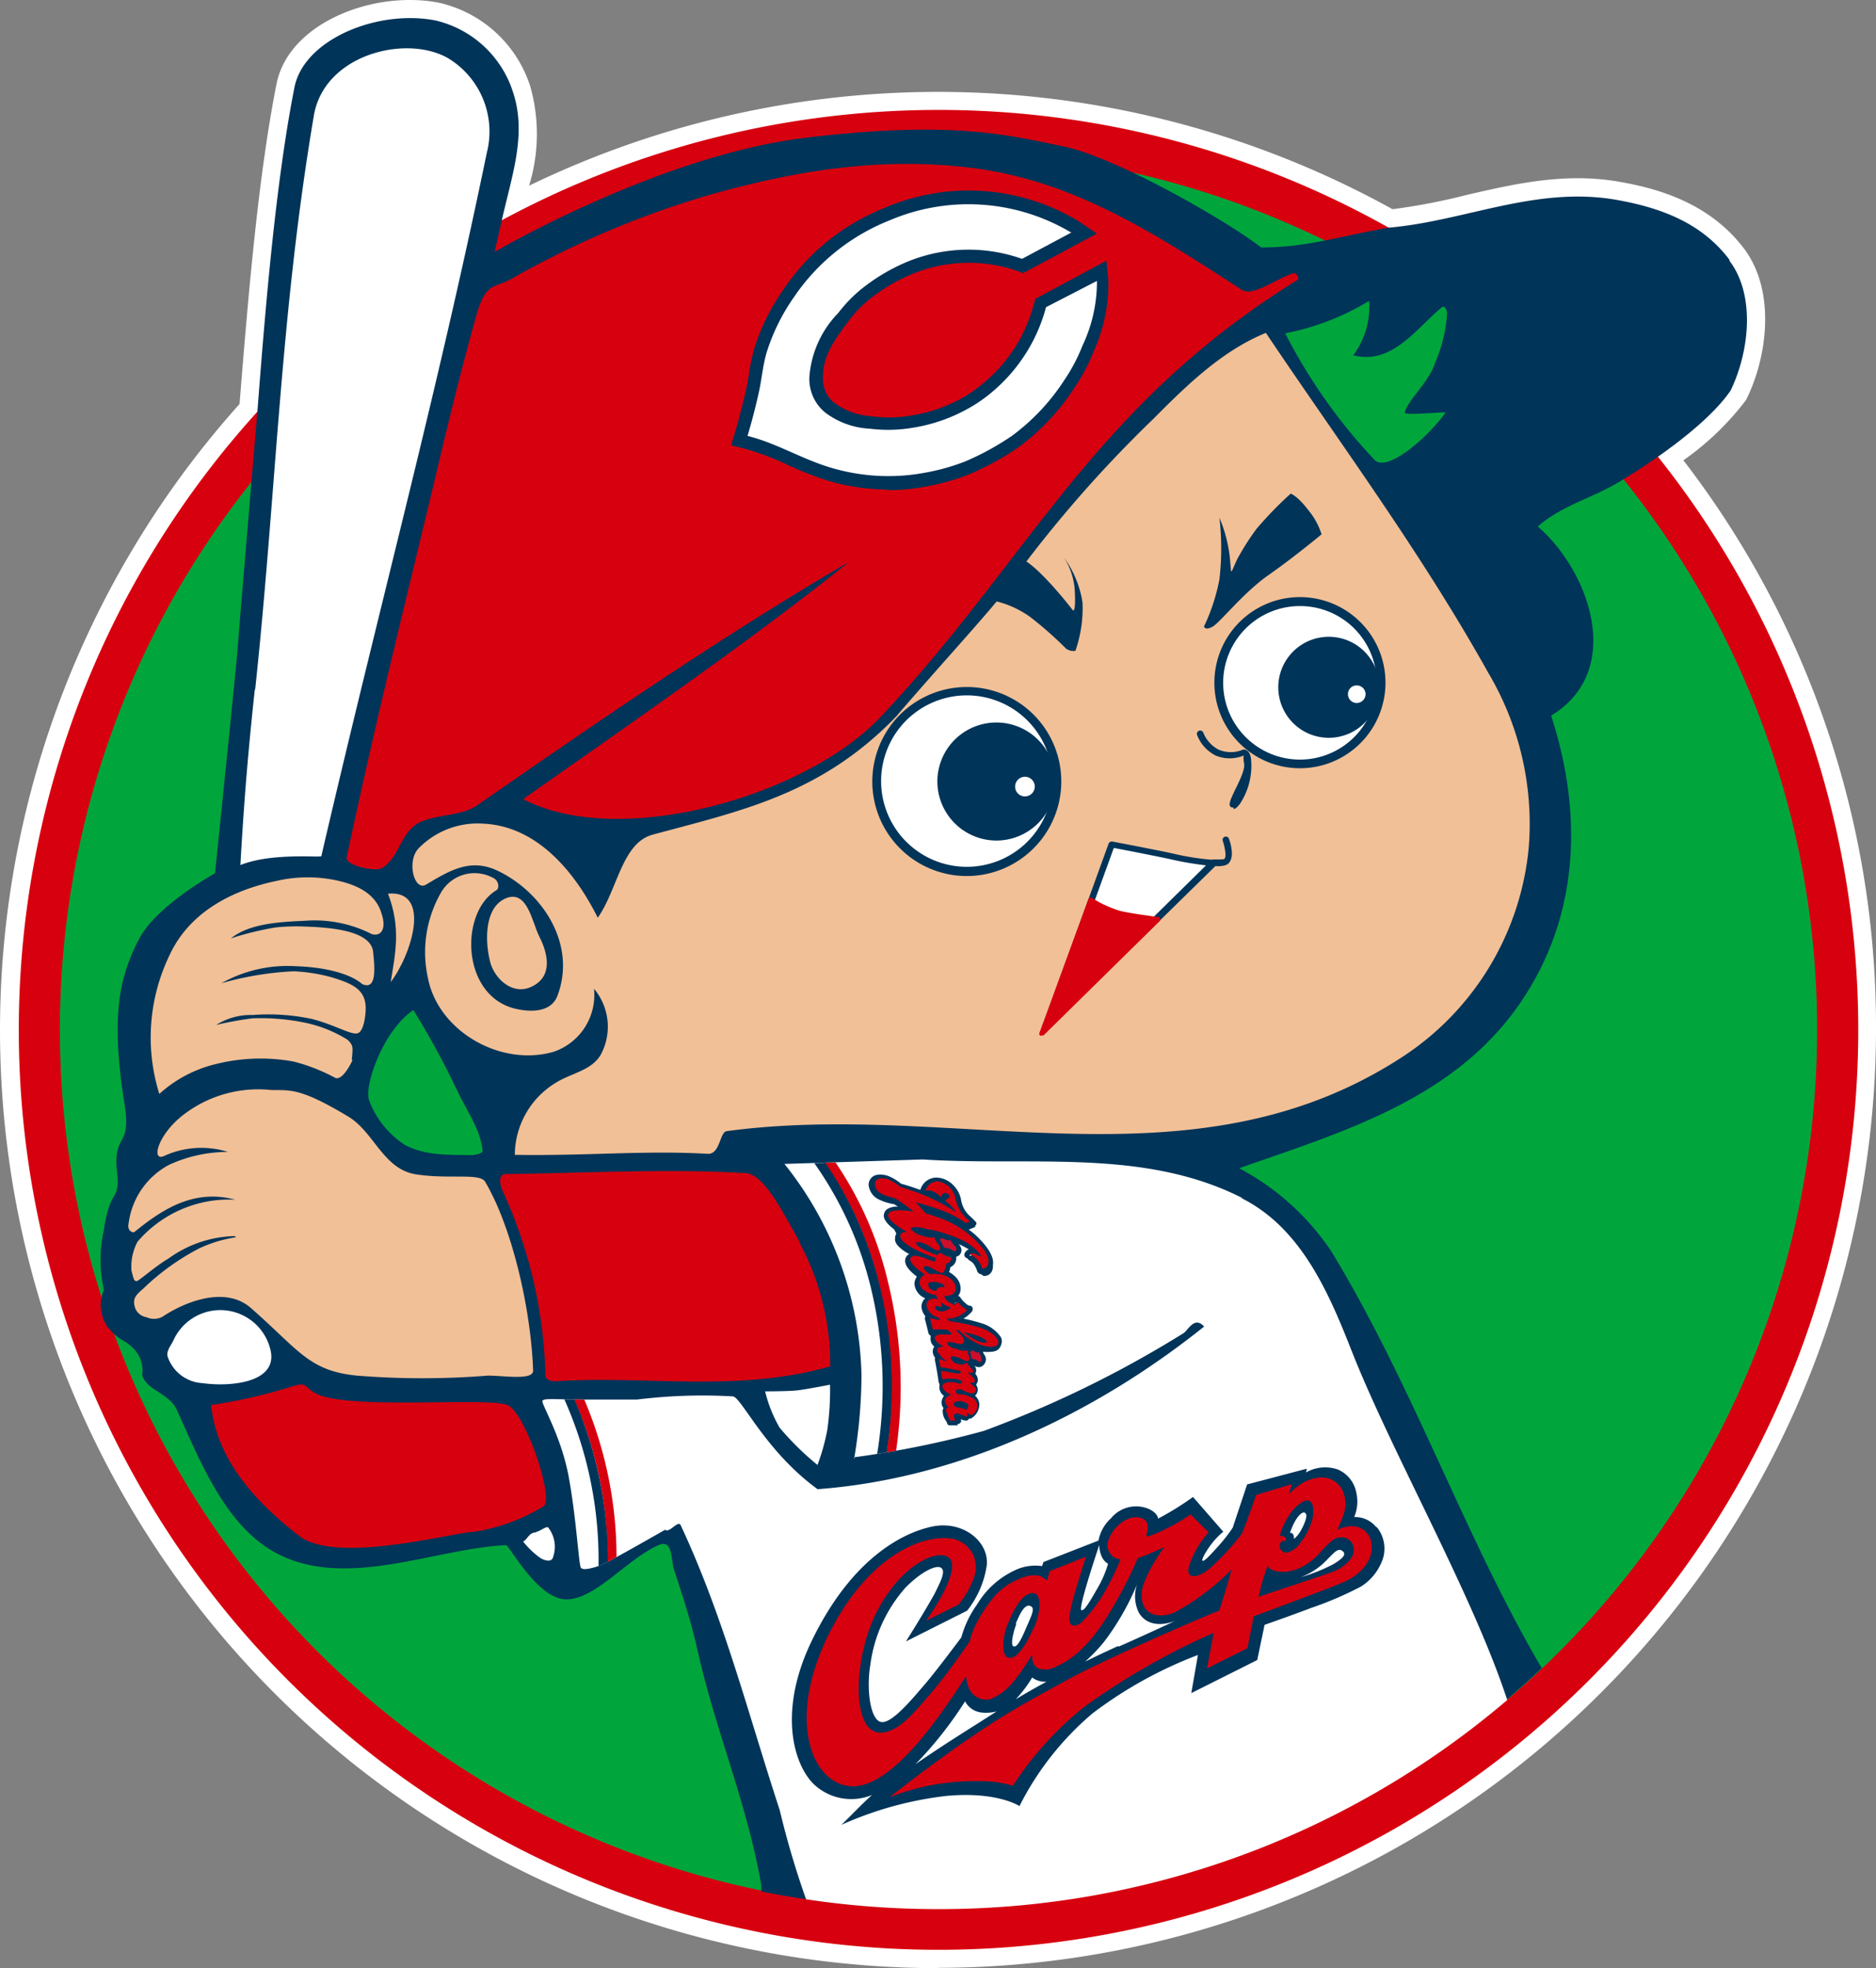
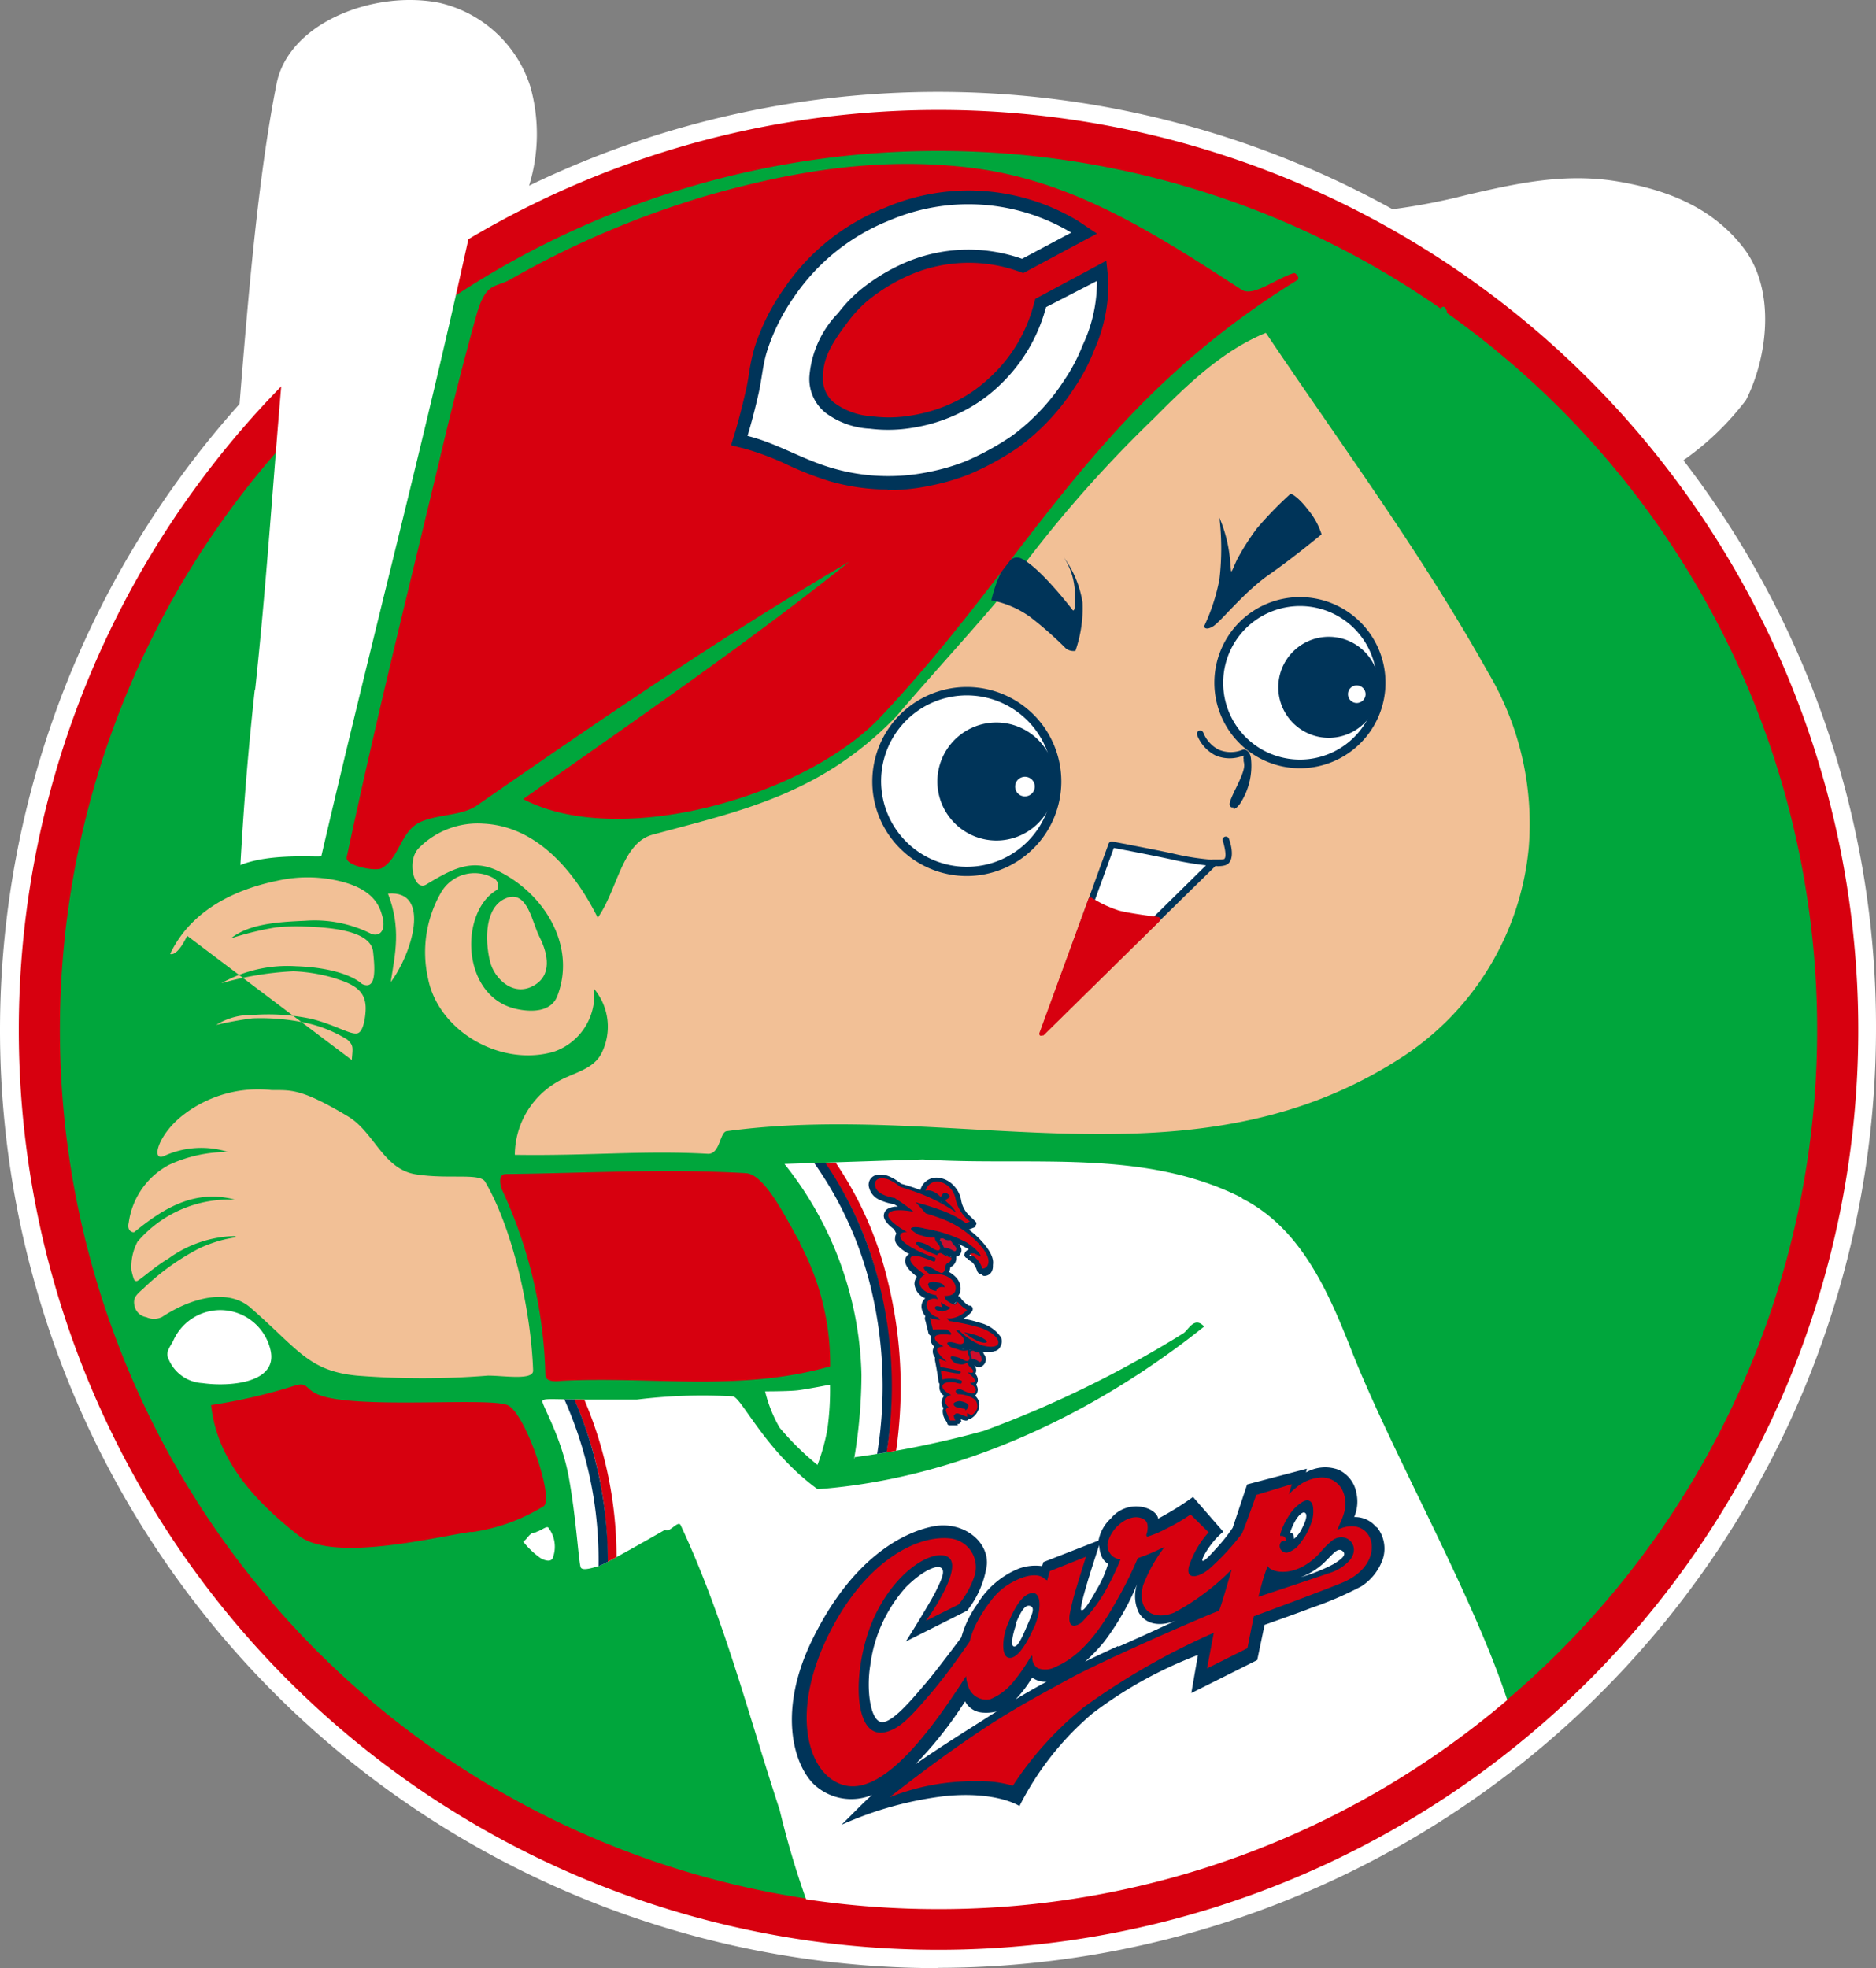
<svg xmlns="http://www.w3.org/2000/svg" xmlns:ns1="http://sodipodi.sourceforge.net/DTD/sodipodi-0.dtd" xmlns:ns2="http://www.inkscape.org/namespaces/inkscape" id="ロゴ" viewBox="0 0 130.033 136.388" version="1.1" ns1:docname="icon_carp.svg" width="130.033" height="136.388" ns2:version="1.0.2-2 (e86c870879, 2021-01-15)">
  <rect x="0" y="0" width="130.033" height="136.388" fill="#808080" stroke="none" />
  <ns1:namedview pagecolor="#ffffff" bordercolor="#666666" borderopacity="1" objecttolerance="10" gridtolerance="10" guidetolerance="10" ns2:pageopacity="0" ns2:pageshadow="2" ns2:window-width="1920" ns2:window-height="991" id="namedview238" showgrid="false" ns2:zoom="3.6239223" ns2:cx="65.032612" ns2:cy="71.18835" ns2:window-x="-9" ns2:window-y="-9" ns2:window-maximized="1" ns2:current-layer="ロゴ" />
  <defs id="defs129">
    <clipPath id="clip-path">
      <path d="m 69.34,89.47 a 24.31,24.31 0 0 1 5.34,14.62 35.33,35.33 0 0 1 -0.52,5.87 v -0.16 a 68.23,68.23 0 0 0 9,-1.83 A 75.63,75.63 0 0 0 97,101.2 c 0.32,-0.2 0.75,-1.21 1.43,-0.46 -7.6,6.08 -17,10.54 -26.79,11.27 -3.58,-2.59 -5.26,-6.32 -5.86,-6.43 a 36.73,36.73 0 0 0 -6.67,0.22 c 0,0 -1.14,0 -3.42,0 -2.28,0 -3,-0.11 -3.12,0.08 -0.12,0.19 1.29,2.4 1.82,5.29 0.53,2.89 0.69,6.05 0.84,6.28 0.15,0.23 0.88,0 1.33,-0.15 0.45,-0.15 4.51,-2.48 4.51,-2.48 0,0 0.35,0 0.55,-0.18 0.2,-0.18 0.44,-0.34 0.53,-0.13 3,6.42 4.65,13 6.86,19.73 a 60.81,60.81 0 0 0 1.83,6.19 61.57,61.57 0 0 0 9.17,0.68 60.64,60.64 0 0 0 39.43,-14.49 c -2.42,-7.38 -8.05,-17.22 -10.81,-24.26 -1.61,-4.09 -3.52,-8.45 -7.57,-10.5 -5,-2.52 -10.47,-2.52 -16,-2.52 -2.06,0 -4.12,0 -6.16,-0.14 z" style="fill:none" id="path126" />
    </clipPath>
  </defs>
  <g id="g235" transform="translate(-14.967,-8.812)">
    <path d="m 129.84,40.45 a 21.49,21.49 0 0 0 5.08,-4.61 c 1.28,-2.64 1.76,-6.58 -0.08,-9 -1.84,-2.42 -4.65,-3.58 -7.78,-4.14 -5.6,-1 -10.54,1.47 -15.84,1.92 A 63.81,63.81 0 0 0 49.76,24.08 c 0.72,-3.21 1.73,-6 0.76,-8.87 a 7.41,7.41 0 0 0 -5.37,-4.95 c -4,-0.78 -9.1,1.3 -9.77,4.62 -1.28,6.47 -2,15 -2.57,22.46 v 0 a 63.73,63.73 0 1 0 97,3.11" style="fill:#ffffff" id="path131" />
    <path d="M 80,145.2 A 65,65 0 0 1 31.57,36.81 C 32.17,29.38 32.86,21.03 34.14,14.6 35,10.38 40.88,8.12 45.39,9 a 8.65,8.65 0 0 1 6.33,5.79 12.14,12.14 0 0 1 -0.08,6.89 65.08,65.08 0 0 1 59.85,1.63 43.15,43.15 0 0 0 5.18,-1 c 3.35,-0.77 6.81,-1.57 10.61,-0.89 2.53,0.45 6.16,1.42 8.58,4.63 2.18,2.9 1.63,7.4 0.2,10.34 a 1.4,1.4 0 0 1 -0.09,0.17 19.44,19.44 0 0 1 -4.32,4.15 64.3,64.3 0 0 1 13.35,39.47 65.09,65.09 0 0 1 -65,65 M 43.38,11.34 c -3.14,0 -6.33,1.66 -6.75,3.75 -1.26,6.37 -2,14.79 -2.55,22.22 v 0.1 a 1.36,1.36 0 0 1 -0.32,0.78 62.46,62.46 0 1 0 95.1,3.05 1.26,1.26 0 0 1 0.26,-1.83 19.88,19.88 0 0 0 4.71,-4.22 c 1.1,-2.34 1.46,-5.68 0,-7.62 -1.46,-1.94 -3.6,-3 -7,-3.65 -3.4,-0.65 -6.36,0.12 -9.6,0.87 A 43.42,43.42 0 0 1 111.32,25.86 1.28,1.28 0 0 1 110.58,25.7 62.51,62.51 0 0 0 50.35,25.17 1.29,1.29 0 0 1 49,25.06 1.26,1.26 0 0 1 48.53,23.77 c 0.12,-0.53 0.24,-1 0.37,-1.55 0.6,-2.45 1.12,-4.56 0.42,-6.64 a 6.16,6.16 0 0 0 -4.4,-4.1 7.78,7.78 0 0 0 -1.53,-0.14" style="fill:#ffffff" id="path133" />
    <path d="M 80,143.93 A 63.75,63.75 0 1 0 16.27,80.18 63.74,63.74 0 0 0 80,143.93" style="fill:#d7000f" id="path135" />
    <path d="M 80,141.07 A 60.9,60.9 0 1 0 19.12,80.18 60.88,60.88 0 0 0 80,141.07" style="fill:#00a63c" id="path137" />
-     <path d="m 134.84,26.81 c -1.88,-2.5 -4.65,-3.58 -7.78,-4.14 -5.6,-1 -10.55,1.47 -15.85,1.92 -3.5,0.61 -5.63,1.37 -8.83,1.37 -2.27,-1.78 -10,-6.24 -13.7,-7 -3.7,-0.76 -7.62,-1.83 -17.82,-0.61 -10.2,1.22 -21.61,7.92 -21.61,7.92 l 0.41,-1.79 c 0.73,-3.39 1.87,-6.28 0.86,-9.3 a 7.41,7.41 0 0 0 -5.37,-4.95 c -4,-0.78 -9.1,1.3 -9.77,4.62 -1.28,6.47 -2,15 -2.57,22.46 0,0 -1.15,13.55 -1.38,16.52 -0.12,1.55 -1.56,15.5 -1.56,15.5 0,0 -4.05,2.23 -5.25,4.53 -1.41,2.7 -2,5.4 -1,11.61 0.44,2.94 -0.84,1.84 -0.54,4.57 0.23,2.09 -0.48,1 -0.91,4 a 9.35,9.35 0 0 0 0,4.15 2.7,2.7 0 0 0 0.26,2.59 c 0.91,1.06 1.07,0.76 1.83,1.52 a 2.15,2.15 0 0 1 0.56,1.8 c 0.33,1.1 1.86,1.22 2.41,2.43 1.7,3.76 3.48,8.21 7.06,10 4.8,2.42 10.88,-0.42 15.75,-0.64 0.21,0 1.85,3.11 3.64,3.67 2.13,0.66 4.64,-2.72 7,-3.7 0.93,-0.37 0.8,1.1 1,1.71 0.59,1.8 1.17,3.54 1.6,5.45 1.28,5.77 3.47,10.71 4.46,16.46 v 0.41 a 61.53,61.53 0 0 0 12.26,1.18 60.64,60.64 0 0 0 41.83,-16.66 c -5.38,-9.18 -8.85,-19.44 -14.57,-28.86 a 17.55,17.55 0 0 0 -6.4,-5.78 c 7.52,-2.65 15.79,-5 20.26,-12.69 3.46,-5.9 3.34,-12.61 1.36,-18.68 5.09,-3.06 2.72,-9.95 -0.92,-13.1 1.6,-1.42 3.69,-1.95 5.48,-3 0,0 5.75,-3.32 7.88,-6.42 1.28,-2.64 1.76,-6.58 -0.08,-9" style="fill:#003459" id="path139" />
    <path d="M 101.05,91.82 C 94.2,88.35 86.38,89.65 78.93,89.16 l -9.59,0.31 a 24.31,24.31 0 0 1 5.34,14.62 35.33,35.33 0 0 1 -0.52,5.87 v -0.16 a 68.23,68.23 0 0 0 9,-1.83 A 75.63,75.63 0 0 0 97,101.2 c 0.32,-0.2 0.75,-1.21 1.43,-0.46 -7.6,6.08 -17,10.54 -26.79,11.27 -3.58,-2.59 -5.26,-6.32 -5.86,-6.43 a 36.73,36.73 0 0 0 -6.67,0.22 c 0,0 -1.14,0 -3.42,0 -2.28,0 -3,-0.11 -3.12,0.08 -0.12,0.19 1.29,2.4 1.82,5.29 0.53,2.89 0.69,6.05 0.84,6.28 0.15,0.23 0.88,0 1.33,-0.15 0.45,-0.15 4.51,-2.48 4.51,-2.48 0.29,0.27 0.9,-0.7 1.08,-0.31 3,6.42 4.65,13 6.86,19.73 a 60.81,60.81 0 0 0 1.83,6.19 61.57,61.57 0 0 0 9.17,0.68 60.64,60.64 0 0 0 39.43,-14.49 c -2.42,-7.38 -8.05,-17.22 -10.81,-24.26 -1.61,-4.09 -3.52,-8.45 -7.57,-10.5" style="fill:#ffffff" id="path141" />
    <path d="m 84.29,50.2 c -1.4,1.73 -5,5.67 -7.2,8.26 -5.23,5.42 -10.79,6.54 -16.91,8.2 -2.11,0.59 -2.41,3.81 -3.78,5.75 -1.62,-3.25 -4.24,-6.34 -7.92,-6.52 A 5.74,5.74 0 0 0 44,67.58 c -0.86,0.86 -0.35,3 0.49,2.54 1.67,-1 3.06,-1.83 4.9,-1 3.23,1.51 5.56,5.18 4.21,8.71 -0.44,1.14 -1.84,1.14 -2.93,0.88 -3.74,-0.91 -3.86,-6.67 -1.29,-8.21 0.2,-0.12 0.19,-0.67 -0.25,-0.86 a 2.68,2.68 0 0 0 -3.58,1 8.3,8.3 0 0 0 -0.91,6 c 0.73,3.62 5,6.12 8.7,5.06 a 4.16,4.16 0 0 0 2.8,-4.37 4.09,4.09 0 0 1 0.5,4.51 c -0.61,1.15 -2.07,1.33 -3.14,2 a 5.89,5.89 0 0 0 -2.85,5 c 5.11,0.08 8.91,-0.32 13.41,-0.07 0.82,0 0.8,-1.5 1.27,-1.57 16,-2.17 32.39,4.4 47,-5.25 a 19.49,19.49 0 0 0 8.6,-14.41 20.51,20.51 0 0 0 -2.82,-12.13 c -4.68,-8.37 -10.17,-15.74 -15.4,-23.53 -3,1.22 -5.45,3.59 -7.77,5.93 A 86.82,86.82 0 0 0 84.29,50.2" style="fill:#f2c096" id="path143" />
    <path d="m 66.46,139.66 0.59,0.1" style="fill:#231815" id="path145" />
    <path d="m 70.43,94.94 c -1.08,-1.89 -2.46,-4.75 -3.76,-4.83 -5.49,-0.33 -11.11,0 -16.65,0.06 -0.54,0 -0.4,0.76 -0.25,1.1 a 32.24,32.24 0 0 1 3,12.81 c 0,0.6 1,0.43 1.16,0.42 6.29,-0.32 12.27,0.79 18.58,-1 A 17.68,17.68 0 0 0 70.4,94.96" style="fill:#d7000f" id="path147" />
    <path d="m 47.57,115 a 13,13 0 0 0 5.08,-1.81 c 0.75,-0.52 -1.27,-6.46 -2.49,-7 -1.22,-0.54 -9.32,0.2 -12.51,-0.54 -1.65,-0.38 -1.19,-1.12 -2.21,-0.83 a 37.43,37.43 0 0 1 -5.84,1.36 c 0.42,4 3.32,6.89 6.09,9.06 2.45,1.9 9.75,0 12,-0.28 z" style="fill:#d7000f" id="path149" />
    <path d="m 32.63,56.58 c -0.44,4.1 -0.74,7.53 -1,12.18 2.17,-0.88 5.58,-0.5 5.61,-0.62 4.14,-17.81 8,-31.95 11.47,-48.74 A 5.94,5.94 0 0 0 46,12.83 c -2.93,-1.65 -8.57,-0.23 -9.28,4 -2.34,13.85 -2.6,26.09 -4.07,39.8" style="fill:#ffffff" id="path151" />
    <path d="m 46.62,84.31 a 56.27,56.27 0 0 0 -3,-5.5 c -2.09,1.39 -3.43,5.25 -3.07,6.25 a 6.3,6.3 0 0 0 2.51,3.11 c 1.48,0.75 2.91,0.65 4.61,0.69 0.18,0 0.77,-0.11 0.75,-0.3 C 48.26,87 47.26,85.73 46.63,84.31" style="fill:#00a63c" id="path153" />
    <path d="m 29,104.66 c 1.88,0.27 5.32,0 4.7,-2.36 a 3.57,3.57 0 0 0 -6.72,-0.59 c -0.14,0.32 -0.53,0.74 -0.38,1.15 a 2.7,2.7 0 0 0 2.4,1.8" style="fill:#ffffff" id="path155" />
    <path d="m 52.14,77 c 1.18,-0.82 0.69,-2.35 0.2,-3.31 -0.49,-0.96 -0.81,-3.22 -2.28,-2.64 -1.47,0.58 -1.51,2.82 -1.13,4.38 0.29,1.23 1.72,2.6 3.21,1.57" style="fill:#f2c096" id="path157" />
    <path d="m 114.42,34 a 10.28,10.28 0 0 0 0.85,-3.46 c 0,-0.21 -0.16,-0.61 -0.38,-0.42 -1.8,1.5 -3.45,4 -6.12,3.31 a 5.69,5.69 0 0 0 1.1,-3.77 17.54,17.54 0 0 1 -5.82,2.25 37.89,37.89 0 0 0 6.21,8.79 c 0.89,0.84 3.68,-1.57 4.91,-3.31 -0.76,0 -2.89,0.23 -2.83,0 0.21,-0.85 1.58,-2 2.08,-3.36" style="fill:#00a63c" id="path159" />
    <path d="m 68.05,105.23 c 0,0 1.6,0 2.2,-0.07 0.6,-0.07 2.25,-0.39 2.25,-0.39 a 19.63,19.63 0 0 1 -0.19,3.13 14.33,14.33 0 0 1 -0.68,2.43 19.45,19.45 0 0 1 -2.63,-2.59 9.52,9.52 0 0 1 -1,-2.51" style="fill:#ffffff" id="path161" />
    <path d="M 82,69.21 A 6.25,6.25 0 1 0 75.73,63 6.24,6.24 0 0 0 82,69.21" style="fill:#ffffff" id="path163" />
    <path d="M 82,69.52 A 6.55,6.55 0 1 1 88.53,63 6.56,6.56 0 0 1 82,69.52 M 82,57 A 5.94,5.94 0 1 0 87.92,63 5.94,5.94 0 0 0 82,57" style="fill:#003459" id="path165" />
    <path d="M 84,67.06 A 4.09,4.09 0 1 0 79.94,63 4.1,4.1 0 0 0 84,67.06" style="fill:#003459" id="path167" />
    <path d="m 105.06,61.75 a 5.63,5.63 0 1 0 -5.61,-5.63 5.62,5.62 0 0 0 5.61,5.63" style="fill:#ffffff" id="path169" />
    <path d="m 105.06,62.05 a 5.93,5.93 0 1 1 5.94,-5.93 5.93,5.93 0 0 1 -5.93,5.93 m 0,-11.24 a 5.32,5.32 0 1 0 5.32,5.31 5.31,5.31 0 0 0 -5.32,-5.31" style="fill:#003459" id="path171" />
    <path d="m 107.07,59.94 a 3.5,3.5 0 1 0 -3.5,-3.5 3.5,3.5 0 0 0 3.5,3.5" style="fill:#003459" id="path173" />
    <path d="m 89.51,53.91 a 9,9 0 0 0 0.49,-3.35 7.21,7.21 0 0 0 -1.29,-3.12 4.75,4.75 0 0 1 0.76,2.43 c 0.07,1.53 -0.15,1.22 -0.15,1.22 0,0 -2.29,-3 -3.58,-3.58 -1.29,-0.58 -2.06,2.9 -2.06,2.9 a 6.79,6.79 0 0 1 2.67,1.14 25.27,25.27 0 0 1 2.51,2.21 0.88,0.88 0 0 0 0.68,0.15" style="fill:#003459" id="path175" />
    <path d="m 99.49,44.69 a 18.41,18.41 0 0 1 0,4.27 13.55,13.55 0 0 1 -1.07,3.27 c 0,0 0.08,0.31 0.61,0 0.53,-0.31 2.13,-2.36 3.88,-3.58 1.75,-1.22 3.66,-2.81 3.66,-2.81 a 5,5 0 0 0 -0.92,-1.68 c -0.76,-1 -1.22,-1.14 -1.22,-1.14 a 25.83,25.83 0 0 0 -2.36,2.43 17,17 0 0 0 -1.36,2.14 c -0.46,1 -0.39,1.06 -0.46,0.3 a 9.79,9.79 0 0 0 -0.76,-3.2" style="fill:#003459" id="path177" />
    <path d="M 86,64 A 0.68,0.68 0 1 0 85.33,63.32 0.67,0.67 0 0 0 86,64" style="fill:#ffffff" id="path179" />
    <path d="m 100.45,64.76 a 0.33,0.33 0 0 1 -0.13,0 c -0.21,-0.13 -0.17,-0.33 0.27,-1.24 0.7,-1.41 0.65,-1.64 0.58,-1.95 a 0.78,0.78 0 0 1 0,-0.16 0.22,0.22 0 0 1 0,-0.16 0.41,0.41 0 0 1 0,-0.08 2.54,2.54 0 0 1 -1.94,0 2.67,2.67 0 0 1 -1.29,-1.43 0.23,0.23 0 0 1 0.14,-0.29 0.23,0.23 0 0 1 0.29,0.13 2.29,2.29 0 0 0 1.06,1.18 2.15,2.15 0 0 0 1.69,0 0.32,0.32 0 0 1 0.14,0 c 0.21,0.06 0.35,0.24 0.41,0.56 a 4.78,4.78 0 0 1 -0.76,3.2 c -0.14,0.18 -0.29,0.35 -0.44,0.35" style="fill:#003459" id="path181" />
    <path d="m 99.35,68.83 h -0.28 a 0.23,0.23 0 0 1 -0.22,-0.24 0.24,0.24 0 0 1 0.24,-0.22 c 0.63,0 0.75,0 0.76,-0.06 0.14,-0.18 0,-0.83 -0.12,-1.21 a 0.225,0.225 0 1 1 0.42,-0.16 c 0.08,0.2 0.41,1.21 0,1.67 -0.13,0.16 -0.39,0.23 -0.85,0.23" style="fill:#003459" id="path183" />
    <path d="m 99.08,68.59 a 19.13,19.13 0 0 1 -2.87,-0.44 c -1,-0.23 -4.18,-0.84 -4.18,-0.84 L 87.38,80.1 Z" style="fill:#ffffff" id="path185" />
    <path d="m 87.38,80.33 a 0.19,0.19 0 0 1 -0.12,0 0.22,0.22 0 0 1 -0.09,-0.27 l 4.64,-12.79 a 0.24,0.24 0 0 1 0.26,-0.14 c 0,0 3.21,0.61 4.19,0.83 a 17.92,17.92 0 0 0 2.83,0.44 0.24,0.24 0 0 1 0.2,0.15 0.25,0.25 0 0 1 -0.05,0.25 l -11.7,11.47 a 0.23,0.23 0 0 1 -0.16,0.06 M 92.17,67.57 87.94,79.23 98.56,68.78 a 22.68,22.68 0 0 1 -2.4,-0.41 c -0.83,-0.19 -3.28,-0.66 -4,-0.8" style="fill:#003459" id="path187" />
    <path d="m 90.56,71.14 a 8.33,8.33 0 0 0 1.92,0.89 27.74,27.74 0 0 0 2.74,0.46 l -8.07,7.94 z" style="fill:#d7000f" id="path189" />
    <path d="m 87.15,80.58 a 0.13,0.13 0 0 1 -0.08,0 0.16,0.16 0 0 1 -0.06,-0.18 l 3.4,-9.29 a 0.17,0.17 0 0 1 0.23,-0.08 8.29,8.29 0 0 0 1.88,0.88 c 0.82,0.22 2.7,0.44 2.72,0.45 a 0.14,0.14 0 0 1 0.13,0.1 0.17,0.17 0 0 1 0,0.16 l -8.07,7.94 a 0.15,0.15 0 0 1 -0.11,0 m 3.49,-9.21 -3.11,8.48 7.36,-7.25 C 94.35,72.5 93.12,72.33 92.48,72.16 a 8.24,8.24 0 0 1 -1.8,-0.81" style="fill:#d7000f" id="path191" />
    <path d="M 45.45,40.6 C 43.13,50.34 41.18,58 39,68.21 c -0.12,0.59 1.91,1 2.4,0.78 1.3,-0.72 1.31,-2.64 2.79,-3.25 1.27,-0.52 2.82,-0.4 3.85,-1.12 C 57,58.4 65.23,52.77 73.83,47.74 67,53.22 58.68,58.94 51.23,64.19 57.92,67.69 70.81,64 76,58.5 86.24,47.66 90.69,37 104.89,28.22 c 0.2,-0.12 -0.09,-0.52 -0.25,-0.48 -1.24,0.38 -2.82,1.67 -3.61,1.15 -6.09,-3.95 -11.72,-7.59 -18.76,-8.45 -6.25,-0.77 -12.18,0.19 -18.2,1.9 a 64.33,64.33 0 0 0 -13.75,5.85 c -1.08,0.6 -1.68,0.13 -2.35,2.53 -0.9,3.22 -1.73,6.54 -2.52,9.88" style="fill:#d7000f" id="path193" />
    <path d="m 41.86,70.74 c 0.92,2.4 0.5,4.15 0.19,6.13 1.45,-1.91 2.86,-6.4 -0.19,-6.13" style="fill:#f2c096" id="path195" />
    <path d="m 109,57.53 a 0.62,0.62 0 0 0 0.62,-0.61 0.61,0.61 0 0 0 -0.62,-0.61 0.6,0.6 0 0 0 -0.6,0.61 0.61,0.61 0 0 0 0.6,0.61" style="fill:#ffffff" id="path197" />
    <path d="m 25.07,100.07 a 1.27,1.27 0 0 0 1.14,0 c 1.88,-1.24 4.5,-2.06 6.14,-0.62 3.31,2.89 4,4.36 7.35,4.69 a 57.06,57.06 0 0 0 9.09,0 c 1.13,0 3.16,0.35 3.13,-0.36 -0.16,-4.39 -1.5,-10 -3.33,-13.08 -0.36,-0.62 -2.54,-0.15 -4.8,-0.51 -2.26,-0.36 -2.88,-2.91 -4.68,-4 -3.33,-2 -4,-1.82 -5.33,-1.84 a 8.49,8.49 0 0 0 -6,1.64 c -1.88,1.39 -2.37,3.35 -1.44,2.93 a 6.18,6.18 0 0 1 4.43,-0.28 9.67,9.67 0 0 0 -4.1,0.9 5.36,5.36 0 0 0 -2.78,4 c -0.15,0.64 0.34,0.7 0.39,0.65 2,-1.63 4.17,-3 7,-2.24 a 8.34,8.34 0 0 0 -6.78,2.91 3.67,3.67 0 0 0 -0.42,2 c 0.2,0.84 0.23,0.69 0.35,0.73 0.12,0.04 1.25,-1 2.21,-1.56 a 8.16,8.16 0 0 1 4.56,-1.56 c 0.5,0.15 -0.57,0 -2.4,0.84 a 16.45,16.45 0 0 0 -3.91,2.81 c -0.54,0.46 -0.73,0.69 -0.58,1.26 a 1,1 0 0 0 0.88,0.72" style="fill:#f2c096" id="path199" />
-     <path d="m 39.35,82.27 c 0.08,-0.91 0.12,-1 -0.3,-1.41 a 9.08,9.08 0 0 0 -3.16,-1.22 15.11,15.11 0 0 0 -3.43,-0.26 24.42,24.42 0 0 0 -2.51,0.46 4.48,4.48 0 0 1 2.51,-0.69 14.56,14.56 0 0 1 4.11,0.27 c 1.64,0.42 2.67,1.1 3.16,1 C 40.22,80.32 40.3,79 40.3,79 40.45,77.41 39.47,77 37.93,76.53 a 11.77,11.77 0 0 0 -2.62,-0.41 22,22 0 0 0 -5,0.83 9.36,9.36 0 0 1 5.17,-1.18 C 39,75.89 40.06,77 40.06,77 c 1,0.46 0.9,-1 0.77,-2.22 -0.15,-1.47 -2.89,-1.7 -4.74,-1.76 a 14,14 0 0 0 -2,0.06 21,21 0 0 0 -3.12,0.76 c 1.25,-1 3.23,-1.14 5.14,-1.22 a 8.73,8.73 0 0 1 4.64,0.93 c 0.67,0.17 1,-0.41 0.67,-1.41 -0.41,-1.44 -1.76,-2 -3,-2.29 a 9.54,9.54 0 0 0 -4.25,0 c -3.26,0.67 -6.08,2.26 -7.41,5.07 a 13.11,13.11 0 0 0 -0.75,9.7 8.94,8.94 0 0 1 4,-2.09 12.7,12.7 0 0 1 5.33,-0.15 12.84,12.84 0 0 1 2.89,1.14 c 0.55,0.16 1.18,-1.26 1.18,-1.26" style="fill:#f2c096" id="path201" />
+     <path d="m 39.35,82.27 c 0.08,-0.91 0.12,-1 -0.3,-1.41 a 9.08,9.08 0 0 0 -3.16,-1.22 15.11,15.11 0 0 0 -3.43,-0.26 24.42,24.42 0 0 0 -2.51,0.46 4.48,4.48 0 0 1 2.51,-0.69 14.56,14.56 0 0 1 4.11,0.27 c 1.64,0.42 2.67,1.1 3.16,1 C 40.22,80.32 40.3,79 40.3,79 40.45,77.41 39.47,77 37.93,76.53 a 11.77,11.77 0 0 0 -2.62,-0.41 22,22 0 0 0 -5,0.83 9.36,9.36 0 0 1 5.17,-1.18 C 39,75.89 40.06,77 40.06,77 c 1,0.46 0.9,-1 0.77,-2.22 -0.15,-1.47 -2.89,-1.7 -4.74,-1.76 a 14,14 0 0 0 -2,0.06 21,21 0 0 0 -3.12,0.76 c 1.25,-1 3.23,-1.14 5.14,-1.22 a 8.73,8.73 0 0 1 4.64,0.93 c 0.67,0.17 1,-0.41 0.67,-1.41 -0.41,-1.44 -1.76,-2 -3,-2.29 a 9.54,9.54 0 0 0 -4.25,0 c -3.26,0.67 -6.08,2.26 -7.41,5.07 c 0.55,0.16 1.18,-1.26 1.18,-1.26" style="fill:#f2c096" id="path201" />
    <path d="m 52.14,115 c -0.51,0 -0.59,0.47 -0.91,0.64 a 5.7,5.7 0 0 0 1.24,1.17 c 0.25,0.13 0.76,0.32 0.85,-0.15 a 2.16,2.16 0 0 0 -0.36,-2 c -0.12,-0.11 -0.62,0.3 -0.82,0.3" style="fill:#ffffff" id="path203" />
    <path d="m 85.81,26.75 a 11.15,11.15 0 0 0 -8,0.22 13.22,13.22 0 0 0 -3.22,1.94 9.94,9.94 0 0 0 -1.52,1.59 7.1,7.1 0 0 0 -2,4.41 3,3 0 0 0 1.12,2.51 5.59,5.59 0 0 0 3.07,1.1 10.24,10.24 0 0 0 3,-0.07 11.47,11.47 0 0 0 3.58,-1.2 10.37,10.37 0 0 0 2.21,-1.55 11.49,11.49 0 0 0 3.42,-5.6 L 91,28.28 a 10.3,10.3 0 0 1 -1,4.48 12,12 0 0 1 -1.22,2.33 14.76,14.76 0 0 1 -3.65,3.91 18.62,18.62 0 0 1 -3.29,1.8 14.56,14.56 0 0 1 -2.5,0.72 13.87,13.87 0 0 1 -6.65,-0.26 c -2.08,-0.59 -3.85,-1.73 -5.91,-2.24 0.3,-1 0.54,-1.93 0.77,-2.95 0.23,-1.02 0.29,-2 0.59,-2.94 A 13.92,13.92 0 0 1 70,29.4 a 14.43,14.43 0 0 1 6.61,-5.31 13.92,13.92 0 0 1 12.61,0.84 z" style="fill:#ffffff" id="path205" />
    <path d="M 76.55,42.74 A 15.12,15.12 0 0 1 72.44,42.15 22.71,22.71 0 0 1 69.5,41 18.49,18.49 0 0 0 66.56,39.9 l -0.92,-0.23 0.28,-0.91 c 0.27,-0.92 0.5,-1.82 0.75,-2.9 0.09,-0.38 0.15,-0.76 0.21,-1.14 a 13.51,13.51 0 0 1 0.4,-1.86 15,15 0 0 1 2,-4 15.16,15.16 0 0 1 7,-5.64 14.69,14.69 0 0 1 13.44,0.92 L 91,25 85.89,27.74 85.51,27.6 a 10.29,10.29 0 0 0 -7.34,0.21 12.48,12.48 0 0 0 -3,1.79 8.56,8.56 0 0 0 -1.38,1.45 c -1,1.34 -1.77,2.4 -1.78,3.87 a 2.16,2.16 0 0 0 0.7,1.74 4.85,4.85 0 0 0 2.68,1 9.06,9.06 0 0 0 2.77,-0.06 10.69,10.69 0 0 0 3.32,-1.11 9.72,9.72 0 0 0 2,-1.43 10.45,10.45 0 0 0 3.14,-5.16 l 0.11,-0.38 0.34,-0.18 3.39,-1.82 1.19,-0.64 0.14,1.35 a 11.24,11.24 0 0 1 -1,4.89 12.32,12.32 0 0 1 -1.31,2.5 15.7,15.7 0 0 1 -3.89,4.17 19.44,19.44 0 0 1 -3.49,1.91 15.36,15.36 0 0 1 -2.66,0.77 14.34,14.34 0 0 1 -3,0.31 M 67.9,38.43 c 0.81,0.27 1.58,0.6 2.32,0.93 a 20.94,20.94 0 0 0 2.71,1 12.92,12.92 0 0 0 6.23,0.26 14.49,14.49 0 0 0 2.35,-0.62 18.18,18.18 0 0 0 3.09,-1.69 14,14 0 0 0 3.4,-3.71 11.43,11.43 0 0 0 1.13,-2.16 15.25,15.25 0 0 0 0.8,-2.6 l -1.65,0.88 a 12.22,12.22 0 0 1 -3.58,5.66 11.29,11.29 0 0 1 -2.4,1.68 12.47,12.47 0 0 1 -3.82,1.28 10.92,10.92 0 0 1 -3.3,0.08 6.44,6.44 0 0 1 -3.47,-1.24 3.89,3.89 0 0 1 -1.52,-3.27 8.05,8.05 0 0 1 2.15,-5 10.27,10.27 0 0 1 1.66,-1.69 13.77,13.77 0 0 1 3.46,-2.09 12.15,12.15 0 0 1 8.24,-0.37 l 1.56,-0.83 A 13.82,13.82 0 0 0 70.7,29.93 13,13 0 0 0 69,33.42 11.77,11.77 0 0 0 68.67,35 c -0.07,0.42 -0.14,0.84 -0.23,1.26 -0.18,0.78 -0.35,1.47 -0.54,2.14" style="fill:#003459" id="path207" />
    <path d="m 85.81,26.75 a 11.15,11.15 0 0 0 -8,0.22 13.22,13.22 0 0 0 -3.22,1.94 9.94,9.94 0 0 0 -1.52,1.59 7.1,7.1 0 0 0 -2,4.41 3,3 0 0 0 1.12,2.51 5.59,5.59 0 0 0 3.07,1.1 10.24,10.24 0 0 0 3,-0.07 11.47,11.47 0 0 0 3.58,-1.2 10.37,10.37 0 0 0 2.21,-1.55 11.49,11.49 0 0 0 3.42,-5.6 L 91,28.28 a 10.3,10.3 0 0 1 -1,4.48 12,12 0 0 1 -1.22,2.33 14.76,14.76 0 0 1 -3.65,3.91 18.62,18.62 0 0 1 -3.29,1.8 14.56,14.56 0 0 1 -2.5,0.72 13.87,13.87 0 0 1 -6.65,-0.26 c -2.08,-0.59 -3.85,-1.73 -5.91,-2.24 0.3,-1 0.54,-1.93 0.77,-2.95 0.23,-1.02 0.29,-2 0.59,-2.94 A 13.92,13.92 0 0 1 70,29.4 a 14.43,14.43 0 0 1 6.61,-5.31 13.92,13.92 0 0 1 12.61,0.84 z" style="fill:#ffffff" id="path209" />
    <g clip-path="url(#clip-path)" id="g219">
      <path d="m 76.94,110.16 -0.62,-0.14 a 30.1,30.1 0 0 0 -0.46,-12.36 24.51,24.51 0 0 0 -4,-8.63 l 0.5,-0.4 a 24.8,24.8 0 0 1 4.12,8.87 30.64,30.64 0 0 1 0.47,12.66" style="fill:#d7000f" id="path211" />
      <path d="m 76.26,110.38 -0.61,-0.15 A 29,29 0 0 0 75.25,97.73 25.25,25.25 0 0 0 71.11,89 l 0.5,-0.4 a 25.67,25.67 0 0 1 4.26,9 29.38,29.38 0 0 1 0.39,12.8" style="fill:#003459" id="path213" />
      <path d="m 57.69,117.51 h -0.64 a 26.91,26.91 0 0 0 -2.41,-12 l 0.57,-0.29 a 27.9,27.9 0 0 1 2.48,12.31" style="fill:#d7000f" id="path215" />
      <path d="m 57.09,117.51 h -0.64 a 27.3,27.3 0 0 0 -2.49,-12 l 0.57,-0.29 a 28.08,28.08 0 0 1 2.56,12.33" style="fill:#003459" id="path217" />
    </g>
    <path d="m 110.36,114.64 a 1.89,1.89 0 0 0 -1.53,-0.7 2.72,2.72 0 0 0 0.15,-1.68 2.18,2.18 0 0 0 -1.27,-1.61 2.69,2.69 0 0 0 -2.22,0.2 l 0.06,-0.26 -4.14,1.09 -1,3 a 11.1,11.1 0 0 1 -1,1.28 c -0.55,0.61 -1,1.11 -1.1,1 -0.1,-0.11 0.63,-1.37 1.45,-2 l -2.1,-2.41 a 20.76,20.76 0 0 1 -2.42,1.5 c 0,0 0,-0.35 -0.6,-0.65 a 2.25,2.25 0 0 0 -2.67,0.63 2.75,2.75 0 0 0 -0.86,1.54 l -3.82,1.49 -0.09,0.28 a 3.32,3.32 0 0 0 -1.66,0.19 6,6 0 0 0 -2.85,2.47 7.15,7.15 0 0 0 -1.09,2.28 c 0,0 -1.75,2.35 -2.52,3.24 -0.77,0.89 -2.31,2.8 -3.06,2.62 -0.75,-0.18 -1,-2.31 -0.73,-3.93 a 10,10 0 0 1 2.46,-5.4 c 1.15,-1.15 2.06,-1.5 2.37,-1.39 0.5,0.19 0,1.05 -0.36,1.81 -0.5,0.91 -1.32,2.25 -2,3.33 L 82,120.43 a 6.6,6.6 0 0 0 1.37,-3.19 c 0.12,-1.65 -1.7,-3.08 -3.79,-2.64 -2.09,0.44 -5.57,2.24 -8.3,7.82 -2.4,4.89 -1.34,8.58 0.06,10 a 3.78,3.78 0 0 0 4.07,0.78 c -0.68,0.61 -1.37,1.34 -2.12,2.07 a 24.62,24.62 0 0 1 7.23,-2 c 3.56,-0.34 5.11,0.7 5.11,0.7 a 20.5,20.5 0 0 1 5.06,-6.42 29.21,29.21 0 0 1 7.31,-4.05 l -0.46,2.64 4.57,-2.29 0.51,-2.44 c 0,0 2.19,-0.77 3.25,-1.18 a 23.9,23.9 0 0 0 3.46,-1.49 3.69,3.69 0 0 0 1.49,-1.91 2.35,2.35 0 0 0 -0.42,-2.19 m -19.24,1.24 a 2,2 0 0 0 0.16,0.77 1.09,1.09 0 0 0 0.45,0.53 7.36,7.36 0 0 1 -0.76,1.74 c -0.57,1 -0.9,1.54 -1.09,1.47 -0.19,-0.07 0.63,-2.68 1.24,-4.51 m -5.79,5.45 c 0.3,-0.71 0.61,-1.36 1,-1.23 0.39,0.13 0.09,0.66 -0.27,1.51 -0.36,0.85 -0.64,1.38 -0.88,1.29 -0.24,-0.09 0,-1.05 0.2,-1.57 m -7,9.74 a 26.75,26.75 0 0 0 3.44,-4.36 1.46,1.46 0 0 0 1.09,0.77 2.9,2.9 0 0 0 1.1,-0.07 l -0.16,0.1 c -1.66,1.07 -3.49,2.18 -5.47,3.56 m 6.88,-4.43 a 8.13,8.13 0 0 0 1.21,-1.58 1.49,1.49 0 0 0 1,0.29 v 0 c -0.73,0.39 -1.48,0.82 -2.26,1.29 m 7.23,-3.77 c -0.6,0.28 -1.39,0.64 -2.3,1.09 a 11.89,11.89 0 0 0 1.32,-1.38 18,18 0 0 0 2.29,-4 2.58,2.58 0 0 0 0.12,2 c 0.83,1.34 2.57,0.53 2.57,0.53 0,0 -2.13,1 -4,1.82 m 12.18,-7.49 c 0,-0.48 -0.28,-0.4 -0.28,-0.4 0.33,-1 0.79,-1.47 1,-1.41 0.21,0.06 0.18,0.43 -0.16,1.08 a 2.19,2.19 0 0 1 -0.54,0.73 m 2.72,1.76 a 11.81,11.81 0 0 1 -2.28,0.91 4.84,4.84 0 0 0 1.53,-0.92 c 0.69,-0.64 1,-1.16 1.35,-0.91 0.35,0.25 0,0.55 -0.6,0.92" style="fill:#003459" id="path221" />
    <path d="m 107.65,114.85 c 0,0 0.18,-0.43 0.29,-0.67 a 4.5,4.5 0 0 0 0.26,-0.81 2.22,2.22 0 0 0 -0.2,-1.32 1.59,1.59 0 0 0 -1.5,-0.85 2.9,2.9 0 0 0 -1.49,0.54 6.35,6.35 0 0 0 -0.71,0.62 v 0 l 0.21,-0.7 -2.47,0.75 c 0,0 -0.84,2.4 -1,2.69 a 17.24,17.24 0 0 1 -2.24,2.42 c -0.85,0.71 -1.75,0.77 -1.38,-0.3 A 6.68,6.68 0 0 1 98.74,115 l -1.25,-1.24 a 12.84,12.84 0 0 1 -1.71,1 7.26,7.26 0 0 1 -1.26,0.53 c -0.08,0 -0.12,-0.06 -0.07,-0.2 0.05,-0.14 0.16,-0.68 -0.09,-0.91 -0.25,-0.23 -0.77,-0.37 -1.43,0 a 2.57,2.57 0 0 0 -1.18,1.51 1,1 0 0 0 0.38,1 c 0.32,0.21 0.49,0.16 0.49,0.16 a 0.05,0.05 0 0 1 0,0.06 18.53,18.53 0 0 1 -1.16,2.36 10.91,10.91 0 0 1 -1.55,2 c -0.57,0.38 -0.92,0.22 -0.8,-0.58 a 18.24,18.24 0 0 1 0.51,-2 c 0.3,-1 0.62,-2 0.62,-2 l -2.51,1 -0.18,0.64 a 1.51,1.51 0 0 1 -0.28,-0.19 c -0.32,-0.23 -1,-0.26 -1.93,0.21 a 4.5,4.5 0 0 0 -1.71,1.42 9.92,9.92 0 0 0 -1,1.57 5.58,5.58 0 0 0 -0.45,1.22 c 0,0 -1.44,2.14 -2.73,3.64 -1.29,1.5 -1.93,2.19 -2.73,2.52 -1,0.43 -1.67,0 -2,-1.07 -0.55,-1.76 -0.08,-4.83 0.88,-6.85 1.61,-3.4 4.25,-4.7 5.12,-4.06 0.87,0.64 -0.79,3.32 -1.57,4.39 L 81.41,120 a 6.08,6.08 0 0 0 1.11,-2 2,2 0 0 0 -1.72,-2.58 c -2.3,-0.24 -6,1.61 -8.56,7 -2.34,5 -1.3,8.6 0.42,9.73 1.25,0.82 3.36,1.08 7.34,-4.35 1.1,-1.51 1.93,-2.84 1.93,-2.84 0,0 0,0.25 0.12,0.61 a 1.32,1.32 0 0 0 1.54,1 4,4 0 0 0 1.62,-1.22 11.77,11.77 0 0 0 1.23,-1.79 c 0,0 0.1,0 0.08,0.07 a 0.85,0.85 0 0 0 0.37,0.78 1.49,1.49 0 0 0 1.28,-0.11 c 2.22,-0.94 3.6,-3.55 4.25,-4.66 a 27.48,27.48 0 0 0 1.41,-2.85 l 0.52,-0.19 c 0.47,-0.18 1.34,-0.59 1.34,-0.59 a 10.62,10.62 0 0 0 -1.49,2.66 c -0.46,1.79 0.74,2.45 2.14,1.9 a 16.43,16.43 0 0 0 4,-3 c 0,0 -0.81,2.84 -0.89,2.87 -0.78,0.27 -8.12,3.46 -10.48,4.77 -1.38,0.77 -3.58,1.89 -6.2,3.65 -3.15,2.11 -6.14,4.5 -6.14,4.5 a 15.8,15.8 0 0 1 3.41,-0.93 17.24,17.24 0 0 1 3.44,-0.17 7.55,7.55 0 0 1 1.69,0.3 23.4,23.4 0 0 1 4.93,-5.45 48.82,48.82 0 0 1 9,-5.15 l -0.47,2.47 2.8,-1.4 0.44,-2.21 c 0,0 4.92,-1.82 6.13,-2.33 3.29,-1.36 2.2,-4.84 -0.3,-3.68 m -21.08,6.8 c -0.18,0.42 -1,2.24 -1.74,2.08 -0.57,-0.12 -0.42,-1.59 0,-2.47 0.19,-0.45 0.87,-2.14 1.78,-2 0.44,0.1 0.52,1.1 0,2.34 m 17.43,-6 a 0.29,0.29 0 0 0 -0.1,-0.25 v 0 a 0.25,0.25 0 0 0 -0.15,-0.06 c 0,0 -0.14,0 -0.14,0 0,0 0,-0.08 0,-0.11 l 0.07,-0.22 a 4.56,4.56 0 0 1 0.49,-1 2.92,2.92 0 0 1 0.94,-1 c 0.31,-0.2 0.64,-0.21 0.76,0.22 a 2.3,2.3 0 0 1 -0.14,1.3 4.35,4.35 0 0 1 -0.69,1.25 1.69,1.69 0 0 1 -0.92,0.71 0.47,0.47 0 0 1 -0.52,-0.31 c -0.1,-0.3 0.14,-0.63 0.41,-0.46 m 4.34,1.39 a 3.06,3.06 0 0 1 -1.12,0.73 c -0.25,0.09 -2,0.68 -3.45,1.16 l -1.68,0.56 c 0,0 0.22,-0.86 0.32,-1.2 0.1,-0.34 0.32,-0.94 0.32,-0.94 0.25,0.5 2,0.85 3.6,-0.88 a 5.91,5.91 0 0 1 0.94,-0.93 c 1,-0.63 2,0.54 1.07,1.5" style="fill:#d7000f" id="path223" />
    <path d="m 81.51,107.38 c 0,-0.07 0,-0.1 -0.05,-0.21 a 1,1 0 0 1 -0.1,-0.21 l 0.58,0.21 a 0.13,0.13 0 0 0 0.12,0 0.1,0.1 0 0 1 0.14,-0.13 h 0.08 a 1,1 0 0 0 0.53,-0.88 0.8,0.8 0 0 0 -0.42,-0.62 0.48,0.48 0 0 0 0.23,-0.18 0.39,0.39 0 0 0 0,-0.46 0.79,0.79 0 0 0 -0.12,-0.15 v 0 a 0.37,0.37 0 0 0 0.12,-0.23 0.51,0.51 0 0 0 -0.22,-0.43 0.35,0.35 0 0 0 0.1,-0.2 0.42,0.42 0 0 0 -0.21,-0.41 l -0.09,-0.08 -0.1,-0.14 0.07,-0.08 a 0.18,0.18 0 0 0 0.09,0 0.63,0.63 0 0 1 0.35,0.12 0.31,0.31 0 0 0 0.48,0 0.43,0.43 0 0 0 0,-0.52 0.88,0.88 0 0 1 -0.1,-0.25 0.5,0.5 0 0 0 0,-0.12 c 0,0 -0.11,0 -0.18,0 a 0.26,0.26 0 0 1 -0.21,-0.05 0.4,0.4 0 0 0 -0.43,0 0.21,0.21 0 0 0 -0.06,-0.1 0.18,0.18 0 0 0 -0.19,0 v 0 a 0.67,0.67 0 0 1 -0.38,0 h 0.14 a 0.45,0.45 0 0 0 0.21,-0.31 0.31,0.31 0 0 0 0,-0.1 3.45,3.45 0 0 0 0.88,0.47 2.34,2.34 0 0 0 1,0.15 1,1 0 0 0 0.29,-0.08 0.49,0.49 0 0 0 0.23,-0.26 c 0.16,-0.45 -0.45,-1 -1.37,-1.34 a 12.94,12.94 0 0 0 -1.7,-0.38 2.06,2.06 0 0 0 0.79,-0.43 c 0.17,-0.14 0.28,-0.26 0.27,-0.31 -0.01,-0.05 -0.07,-0.06 -0.18,-0.11 a 1.33,1.33 0 0 1 -0.35,-0.25 c -0.29,-0.26 -0.29,-0.39 -0.35,-0.4 -0.06,-0.01 -0.16,0.13 -0.17,0.15 l -0.09,0.1 a 1.23,1.23 0 0 1 -0.42,-0.23 c 0.53,-0.08 0.68,-0.4 0.69,-0.66 a 1,1 0 0 0 -0.32,-0.74 1.58,1.58 0 0 0 -0.55,-0.37 0.84,0.84 0 0 0 0.16,-0.43 0.65,0.65 0 0 1 0,-0.1 h 0.06 l 0.14,-0.09 a 0.56,0.56 0 0 0 0.19,-0.45 0.21,0.21 0 0 0 -0.18,-0.18 1,1 0 0 1 -0.38,-0.16 l -0.21,-0.1 h -0.05 a 0.25,0.25 0 0 0 0,-0.07 0.26,0.26 0 0 0 0.13,0.06 1.19,1.19 0 0 1 0.47,0.13 0.49,0.49 0 0 0 0.35,0.11 0.28,0.28 0 0 0 0.18,-0.13 c 0.13,-0.23 -0.1,-0.47 -0.19,-0.56 A 1.19,1.19 0 0 1 81.02,94.9 c 0,0 0,-0.07 0,-0.09 a 0.19,0.19 0 0 0 -0.19,0 0.37,0.37 0 0 1 -0.29,0 0.47,0.47 0 0 0 -0.5,0 0.17,0.17 0 0 0 -0.06,0.11 0.34,0.34 0 0 1 0,-0.15 c 0,0 0,-0.15 -0.07,-0.16 -0.07,-0.01 -0.08,0 -0.28,0 a 1.52,1.52 0 0 1 -0.57,-0.08 l -0.32,-0.09 a 2.17,2.17 0 0 1 -0.3,-0.2 2.5,2.5 0 0 1 0.76,0.09 8.85,8.85 0 0 1 2.82,1 4.65,4.65 0 0 1 0.56,0.43 0.66,0.66 0 0 0 -0.14,0 0.67,0.67 0 0 0 -0.27,0.12 c 0,0 -0.12,0.12 -0.11,0.18 0.01,0.06 0.12,0.06 0.38,0.24 a 1.19,1.19 0 0 1 0.34,0.33 1.86,1.86 0 0 1 0.21,0.45 0.24,0.24 0 0 0 0.16,0.15 0.57,0.57 0 0 0 0.56,-0.31 c 0.17,-0.35 0.08,-0.77 -0.32,-1.32 a 6.8,6.8 0 0 0 -3.2,-2.24 l -0.85,-0.28 -0.26,-0.3 c 0.34,0.1 0.73,0.22 1.09,0.35 a 7.44,7.44 0 0 1 1.77,0.9 0.23,0.23 0 0 0 0.15,0 v 0 l 0.5,-0.2 A 3.78,3.78 0 0 0 82.24,93.48 2.22,2.22 0 0 1 81.43,92 a 1.74,1.74 0 0 0 -0.5,-1 1.59,1.59 0 0 0 -1,-0.49 1,1 0 0 0 -1,0.76 0.19,0.19 0 0 0 0.06,0.18 v 0 l -0.61,-0.23 c -0.37,-0.13 -0.71,-0.24 -1,-0.32 a 3,3 0 0 0 -0.88,-0.52 1.52,1.52 0 0 0 -0.63,-0.09 0.66,0.66 0 0 0 -0.32,0.13 0.61,0.61 0 0 0 -0.14,0.62 1.07,1.07 0 0 0 0.63,0.7 A 4,4 0 0 0 77,92 v 0 c 0.25,0.16 0.49,0.32 0.73,0.5 a 3.47,3.47 0 0 0 -0.72,0 c -0.33,0 -0.59,0.16 -0.62,0.43 -0.03,0.27 0.17,0.55 0.64,0.9 l 0.37,0.25 v 0 a 0.39,0.39 0 0 0 -0.16,0.33 c 0,0.29 0.27,0.6 0.86,1 l 0.56,0.3 a 0.85,0.85 0 0 0 -0.35,0 0.47,0.47 0 0 0 -0.16,0 0.39,0.39 0 0 0 -0.2,0.25 c -0.08,0.36 0.32,0.76 0.87,1.17 a 0.7,0.7 0 0 0 -0.24,0.53 c 0,0.43 0.37,0.82 1,1 a 0.65,0.65 0 0 0 -0.22,0.11 0.6,0.6 0 0 0 -0.25,0.52 1,1 0 0 0 0.38,0.68 c 0,0 -0.11,0 -0.13,0 -0.02,0 0,0.12 0,0.19 0.09,0.32 0.13,0.48 0.21,0.81 0,0.08 0,0.14 0.13,0.13 h 0.24 -0.05 a 0.41,0.41 0 0 0 -0.18,0.25 c 0,0.23 0.07,0.42 0.33,0.62 a 0.49,0.49 0 0 0 -0.16,0.21 0.58,0.58 0 0 0 0.18,0.56 v 0 c -0.06,0 0,0.11 0,0.18 0.11,0.57 0.15,0.86 0.23,1.43 0,0.08 0.06,0.14 0.14,0.13 v 0 a 0.45,0.45 0 0 0 -0.12,0.21 c -0.06,0.25 0.14,0.49 0.4,0.67 a 0.68,0.68 0 0 0 -0.24,0.36 0.55,0.55 0 0 0 0.17,0.5 0.36,0.36 0 0 0 -0.1,0.18 1,1 0 0 0 0.17,0.58 c 0,0.05 0.1,0.21 0.15,0.32 h 0.62 c 0.06,0 0.13,0 0.15,0 M 79.1,91.51 h 0.05 0.06 a 1.07,1.07 0 0 1 0.79,0.38 0.23,0.23 0 0 0 0.18,0.09 v 0 h 0.06 a 0.22,0.22 0 0 0 0,0.14 v 0 a 12.26,12.26 0 0 0 -1.19,-0.57" style="fill:#003459" id="path225" />
    <path d="m 81.38,107.58 v 0 h -0.61 a 0.16,0.16 0 0 1 -0.14,-0.09 c 0,-0.09 -0.09,-0.2 -0.13,-0.27 v 0 a 1.12,1.12 0 0 1 -0.19,-0.68 0.47,0.47 0 0 1 0.06,-0.15 0.6,0.6 0 0 1 -0.12,-0.54 0.89,0.89 0 0 1 0.15,-0.31 0.71,0.71 0 0 1 -0.31,-0.72 0.49,0.49 0 0 1 0,-0.11 0.29,0.29 0 0 1 -0.07,-0.17 c -0.08,-0.57 -0.13,-0.85 -0.24,-1.42 a 0.49,0.49 0 0 1 0,-0.23 0.66,0.66 0 0 1 -0.13,-0.62 0.64,0.64 0 0 1 0.08,-0.14 0.67,0.67 0 0 1 -0.25,-0.66 0.29,0.29 0 0 1 0,-0.09 0.31,0.31 0 0 1 -0.17,-0.24 l -0.2,-0.8 a 0.37,0.37 0 0 1 0,-0.32 1.11,1.11 0 0 1 -0.27,-0.62 0.77,0.77 0 0 1 0.26,-0.62 1.18,1.18 0 0 1 -0.75,-1 0.91,0.91 0 0 1 0.17,-0.5 c -0.45,-0.35 -0.9,-0.78 -0.8,-1.22 a 0.52,0.52 0 0 1 0.3,-0.36 v 0 h -0.07 c -0.64,-0.37 -1,-0.73 -0.94,-1.09 A 0.56,0.56 0 0 1 77.1,94.3 L 76.94,94 c -0.52,-0.39 -0.75,-0.73 -0.71,-1 0.04,-0.27 0.19,-0.49 0.76,-0.57 h 0.22 l -0.27,-0.17 a 3.68,3.68 0 0 1 -1,-0.3 1.24,1.24 0 0 1 -0.72,-0.81 0.69,0.69 0 0 1 0.6,-0.93 1.64,1.64 0 0 1 0.7,0.08 3.26,3.26 0 0 1 0.9,0.54 c 0.3,0.08 0.64,0.19 1,0.31 l 0.34,0.12 a 1.16,1.16 0 0 1 1.2,-0.85 1.7,1.7 0 0 1 1.1,0.54 1.91,1.91 0 0 1 0.53,1.04 1.91,1.91 0 0 0 0.68,1.15 v 0 l 0.14,0.14 a 2.16,2.16 0 0 1 0.22,0.23 0.14,0.14 0 0 1 0,0.14 0.13,0.13 0 0 1 -0.09,0.1 l -0.51,0.2 v 0 a 5.77,5.77 0 0 1 1.33,1.29 c 0.44,0.6 0.55,1.07 0.34,1.48 a 0.69,0.69 0 0 1 -0.71,0.39 0.35,0.35 0 0 1 -0.3,-0.25 1.6,1.6 0 0 0 -0.2,-0.42 0.77,0.77 0 0 0 -0.29,-0.27 L 82,96 c -0.08,0 -0.16,-0.09 -0.19,-0.19 a 0.39,0.39 0 0 1 0.15,-0.32 0.56,0.56 0 0 1 0.17,-0.11 l -0.28,-0.2 A 4.83,4.83 0 0 0 81.4,95 c 0.22,0.25 0.27,0.48 0.14,0.69 a 0.38,0.38 0 0 1 -0.29,0.2 v 0 c 0,0 0,0 0,0.06 a 0.69,0.69 0 0 1 -0.26,0.59 l -0.15,0.09 v 0 a 1.17,1.17 0 0 1 -0.09,0.33 2,2 0 0 1 0.44,0.33 1.14,1.14 0 0 1 0.36,0.86 0.82,0.82 0 0 1 -0.17,0.47 v 0 a 0.27,0.27 0 0 1 0.18,0.14 1.29,1.29 0 0 0 0.26,0.3 1.26,1.26 0 0 0 0.3,0.23 h 0.07 c 0.07,0 0.18,0.07 0.2,0.2 0.02,0.13 -0.06,0.25 -0.31,0.46 a 1.67,1.67 0 0 1 -0.35,0.24 9.71,9.71 0 0 1 1.19,0.3 2.45,2.45 0 0 1 1.43,1 0.69,0.69 0 0 1 0,0.54 0.66,0.66 0 0 1 -0.31,0.35 1.22,1.22 0 0 1 -0.34,0.1 2,2 0 0 1 -0.6,0 v 0 a 0.89,0.89 0 0 0 0.07,0.18 0.54,0.54 0 0 1 0,0.71 0.5,0.5 0 0 1 -0.29,0.18 0.52,0.52 0 0 1 -0.41,-0.14 v 0 a 0.49,0.49 0 0 1 0.15,0.46 0.88,0.88 0 0 1 -0.05,0.15 0.6,0.6 0 0 1 0.17,0.47 0.55,0.55 0 0 1 -0.1,0.25 v 0.06 a 0.56,0.56 0 0 1 0,0.63 0.81,0.81 0 0 1 -0.09,0.1 0.87,0.87 0 0 1 0.3,0.59 1.14,1.14 0 0 1 -0.6,1 h -0.12 a 0.31,0.31 0 0 1 -0.09,0.11 0.29,0.29 0 0 1 -0.25,0 h -0.05 l -0.18,-0.07 a 0.26,0.26 0 0 1 0,0.21 0.27,0.27 0 0 1 -0.27,0.13 m 0,-0.27 0.15,0.07 -0.14,-0.08 v 0 m -0.51,-0.07 h 0.48 a 1.34,1.34 0 0 1 -0.12,-0.25 0.15,0.15 0 0 1 0.2,-0.2 l 0.55,0.2 a 0.14,0.14 0 0 1 0.07,-0.11 0.15,0.15 0 0 1 0.16,0 0.85,0.85 0 0 0 0.46,-0.73 0.67,0.67 0 0 0 -0.35,-0.51 0.16,0.16 0 0 1 0,-0.29 0.25,0.25 0 0 0 0.13,-0.39 l -0.1,-0.14 a 0.13,0.13 0 0 1 -0.05,-0.12 0.24,0.24 0 0 1 0.06,-0.11 v 0 a 0.27,0.27 0 0 0 0.07,-0.13 c 0,-0.09 0,-0.17 -0.18,-0.3 a 0.16,0.16 0 0 1 0,-0.11 0.17,0.17 0 0 1 0,-0.12 0.21,0.21 0 0 0 0.06,-0.1 c 0,-0.12 -0.05,-0.18 -0.15,-0.27 a 0.63,0.63 0 0 1 -0.12,-0.1 0.69,0.69 0 0 1 -0.11,-0.17 0.14,0.14 0 0 1 0,-0.19 v 0 a 0.14,0.14 0 0 1 0.11,-0.07 0.17,0.17 0 0 1 0.12,0 0.82,0.82 0 0 1 0.44,0.16 c 0.06,0 0.1,0.07 0.15,0.06 a 0.18,0.18 0 0 0 0.1,-0.06 c 0,0 0.08,-0.15 0,-0.33 a 0.89,0.89 0 0 1 -0.13,-0.31 v 0 a 0.41,0.41 0 0 1 -0.34,-0.07 0.23,0.23 0 0 0 -0.24,0 0.14,0.14 0 0 1 -0.15,0 0.17,0.17 0 0 1 -0.1,-0.12 v 0 a 0.85,0.85 0 0 1 -0.46,0 0.16,0.16 0 0 1 0,-0.31 h 0.09 a 0.32,0.32 0 0 0 0.13,-0.2 v 0 a 0.15,0.15 0 0 1 0.08,-0.16 0.15,0.15 0 0 1 0.17,0 3.16,3.16 0 0 0 0.84,0.45 2.31,2.31 0 0 0 0.89,0.14 0.61,0.61 0 0 0 0.24,-0.07 0.28,0.28 0 0 0 0.15,-0.17 0.32,0.32 0 0 0 0,-0.28 2.1,2.1 0 0 0 -1.23,-0.85 12.62,12.62 0 0 0 -1.67,-0.38 0.16,0.16 0 0 1 -0.14,-0.14 0.16,0.16 0 0 1 0.12,-0.16 2.07,2.07 0 0 0 0.73,-0.4 L 81.9,99.6 v 0 a 2,2 0 0 1 -0.39,-0.28 1.76,1.76 0 0 1 -0.26,-0.3 v 0 l -0.11,0.12 a 0.14,0.14 0 0 1 -0.17,0 1.18,1.18 0 0 1 -0.47,-0.27 0.16,0.16 0 0 1 0,-0.17 0.17,0.17 0 0 1 0.13,-0.1 c 0.35,0 0.54,-0.23 0.55,-0.51 a 0.84,0.84 0 0 0 -0.27,-0.62 1.45,1.45 0 0 0 -0.5,-0.33 0.16,0.16 0 0 1 -0.06,-0.25 0.67,0.67 0 0 0 0.12,-0.34 0.44,0.44 0 0 1 0.07,-0.2 v 0 l 0.09,-0.06 0.13,-0.08 a 0.36,0.36 0 0 0 0.12,-0.31 1.25,1.25 0 0 1 -0.43,-0.17 h -0.06 l -0.15,-0.08 a 0.29,0.29 0 0 1 -0.11,-0.11 c 0,0 0,-0.1 0,-0.14 a 0.23,0.23 0 0 1 0.12,-0.12 0.19,0.19 0 0 1 0.15,0 v 0 a 1.27,1.27 0 0 1 0.55,0.16 0.36,0.36 0 0 0 0.23,0.08 c 0,0 0,0 0.07,0 0.07,0 0,-0.21 -0.16,-0.37 a 1.82,1.82 0 0 1 -0.23,-0.33 c 0,0 0,0 0,0 v 0 a 0.56,0.56 0 0 1 -0.42,-0.06 0.3,0.3 0 0 0 -0.31,0 0.17,0.17 0 0 1 -0.14,0.14 0.18,0.18 0 0 1 -0.17,-0.08 0.93,0.93 0 0 1 -0.06,-0.19 v 0 0 h -0.18 a 1.74,1.74 0 0 1 -0.61,-0.09 l -0.32,-0.09 v 0 l -0.32,-0.21 a 0.16,0.16 0 0 1 -0.06,-0.17 0.16,0.16 0 0 1 0.14,-0.12 3.56,3.56 0 0 1 0.81,0.09 8.94,8.94 0 0 1 2.78,0.96 4,4 0 0 1 0.58,0.44 0.16,0.16 0 0 1 -0.13,0.28 0.22,0.22 0 0 0 -0.08,0 0.4,0.4 0 0 0 -0.21,0.08 v 0 l 0.27,0.16 a 1.22,1.22 0 0 1 0.38,0.37 2.21,2.21 0 0 1 0.24,0.5 0.39,0.39 0 0 0 0.38,-0.22 c 0.1,-0.19 0.17,-0.51 -0.3,-1.16 A 6.71,6.71 0 0 0 80.01,93.27 C 79.77,93.18 79.5,93.09 79.17,93 h -0.08 a 3.88,3.88 0 0 0 -0.26,-0.31 0.17,0.17 0 0 1 0,-0.19 0.14,0.14 0 0 1 0.18,-0.06 c 0.36,0.1 0.74,0.22 1.11,0.35 a 8.09,8.09 0 0 1 1.8,0.92 c 0,0 0,0 0,0 l 0.29,-0.11 v 0 l -0.15,-0.15 v 0 A 2.27,2.27 0 0 1 81.27,92 1.67,1.67 0 0 0 80.82,91.09 1.43,1.43 0 0 0 79.91,90.65 0.84,0.84 0 0 0 79.04,91.29 v 0 0 h 0.1 a 1.14,1.14 0 0 1 0.94,0.44 c 0,0 0,0 0,0 a 0.17,0.17 0 0 1 0.18,0 0.18,0.18 0 0 1 0.07,0.17 0.19,0.19 0 0 1 0,0.07 0.16,0.16 0 0 1 -0.08,0.14 0.18,0.18 0 0 1 -0.16,0 9.67,9.67 0 0 0 -1.09,-0.45 0.18,0.18 0 0 1 -0.07,0 H 78.9 C 78.71,91.58 78.51,91.5 78.3,91.43 77.93,91.3 77.59,91.2 77.3,91.11 a 3,3 0 0 0 -0.83,-0.49 1.35,1.35 0 0 0 -0.56,-0.08 0.44,0.44 0 0 0 -0.23,0.09 0.45,0.45 0 0 0 -0.1,0.46 1,1 0 0 0 0.55,0.6 3.58,3.58 0 0 0 0.94,0.27 h 0.08 c 0.24,0.14 0.48,0.31 0.75,0.5 a 0.15,0.15 0 0 1 0,0.19 0.15,0.15 0 0 1 -0.16,0.1 2.56,2.56 0 0 0 -0.68,0 c -0.31,0 -0.47,0.14 -0.5,0.29 -0.03,0.15 0.07,0.37 0.59,0.75 0.11,0.09 0.23,0.17 0.35,0.25 a 0.13,0.13 0 0 1 0.08,0.12 0.15,0.15 0 0 1 -0.07,0.14 0.23,0.23 0 0 0 -0.11,0.21 c 0,0.16 0.13,0.43 0.78,0.81 0.16,0.09 0.34,0.19 0.55,0.29 a 0.16,0.16 0 0 1 0.08,0.19 0.15,0.15 0 0 1 -0.18,0.11 1.73,1.73 0 0 0 -0.3,0 h -0.11 a 0.19,0.19 0 0 0 -0.12,0.14 c 0,0.23 0.22,0.56 0.82,1 a 0.17,0.17 0 0 1 0.06,0.12 0.18,0.18 0 0 1 0,0.12 0.57,0.57 0 0 0 -0.19,0.42 c 0,0.35 0.32,0.69 0.85,0.86 a 0.16,0.16 0 0 1 0.11,0.15 0.17,0.17 0 0 1 -0.11,0.15 0.75,0.75 0 0 0 -0.18,0.08 0.47,0.47 0 0 0 -0.18,0.39 0.86,0.86 0 0 0 0.32,0.57 0.14,0.14 0 0 1 0,0.15 0.15,0.15 0 0 1 -0.12,0.12 v 0 0 c 0.09,0.33 0.13,0.49 0.21,0.82 v 0 h 0.2 a 0.15,0.15 0 0 1 0.17,0.12 0.16,0.16 0 0 1 -0.09,0.18 v 0 a 0.23,0.23 0 0 0 -0.11,0.15 c 0,0.11 0,0.25 0.27,0.46 a 0.17,0.17 0 0 1 0,0.26 0.33,0.33 0 0 0 -0.12,0.14 c 0,0.12 0.08,0.3 0.16,0.4 a 0.17,0.17 0 0 1 0,0.12 0.19,0.19 0 0 1 -0.07,0.11 v 0 c 0.1,0.57 0.15,0.86 0.23,1.43 h 0.05 a 0.2,0.2 0 0 1 0.1,0.12 0.16,0.16 0 0 1 0,0.14 0.37,0.37 0 0 0 -0.07,0.14 c 0,0.19 0.18,0.39 0.33,0.5 a 0.19,0.19 0 0 1 0.07,0.12 0.2,0.2 0 0 1 -0.06,0.13 0.46,0.46 0 0 0 -0.18,0.27 0.36,0.36 0 0 0 0.12,0.36 0.15,0.15 0 0 1 0,0.21 0.25,0.25 0 0 0 -0.07,0.12 c 0,0.09 0.06,0.24 0.16,0.47 v 0 l 0.09,0.19 M 82,102 H 82.09 82 v 0" style="fill:#003459" id="path227" />
    <path d="m 80.13,94.72 0.27,0.55 a 1.31,1.31 0 0 1 0.57,0.17 c 0.14,0.09 0.22,0.11 0.27,0 0.05,-0.11 0,-0.19 -0.15,-0.35 a 1.38,1.38 0 0 1 -0.23,-0.34 0.6,0.6 0 0 1 -0.45,-0.08 c -0.14,-0.09 -0.32,0 -0.28,0" style="fill:#ce0e2d" id="path229" />
    <path d="m 82.21,102.5 c 0.05,0.19 0.07,0.28 0.11,0.48 a 0.85,0.85 0 0 1 0.44,0.15 c 0.09,0.08 0.16,0.1 0.22,0 0.06,-0.1 0,-0.16 0,-0.3 a 0.85,0.85 0 0 1 -0.13,-0.3 0.4,0.4 0 0 1 -0.35,-0.08 c -0.1,-0.08 -0.25,0 -0.24,0" style="fill:#ce0e2d" id="path231" />
    <path d="m 81.15,106.85 c 0,-0.09 0.16,-0.11 0.28,-0.07 L 82,107 c 0,-0.11 0,-0.16 0,-0.27 l 0.3,0.16 c 0,0 0.45,-0.26 0.41,-0.67 -0.04,-0.41 -0.24,-0.5 -0.62,-0.66 a 1.86,1.86 0 0 0 -0.73,-0.13 c -0.09,-0.07 -0.18,-0.17 -0.14,-0.25 0.04,-0.08 0.26,-0.13 0.41,-0.06 0.15,0.07 0.76,0.41 0.92,0.16 0.16,-0.25 0,-0.32 -0.36,-0.64 0.18,0 0.34,0 0.35,-0.15 0.01,-0.15 -0.25,-0.35 -0.5,-0.57 0.19,0 0.36,0.08 0.38,-0.06 0.02,-0.14 -0.15,-0.24 -0.26,-0.36 a 0.85,0.85 0 0 1 -0.16,-0.27 0.61,0.61 0 0 1 -0.48,0.13 l -0.31,-0.06 c -0.32,-0.21 -0.38,-0.38 -0.34,-0.46 0.04,-0.08 0.47,0 0.7,0.12 0.23,0.12 0.38,0.19 0.46,0.17 0.08,-0.02 0.21,-0.14 0.09,-0.37 a 0.59,0.59 0 0 1 -0.07,-0.38 1,1 0 0 1 -0.69,-0.06 l -0.42,-0.12 c -0.26,-0.14 -0.34,-0.27 -0.31,-0.33 0.03,-0.06 0.25,-0.08 0.51,0 0.26,0.08 0.59,0.17 0.64,-0.09 0.05,-0.26 -0.25,-0.5 -0.56,-0.78 h 0.22 a 4.47,4.47 0 0 0 1.47,1 c 0.56,0.19 1.14,0.21 1.24,-0.08 0.1,-0.29 -0.35,-0.81 -1.27,-1.11 a 16,16 0 0 0 -2.11,-0.45 l -0.18,-0.18 h 0.27 A 1.87,1.87 0 0 0 82,99.59 2.21,2.21 0 0 1 81.35,99.03 l -0.19,0.21 c -0.55,-0.2 -0.71,-0.4 -0.73,-0.62 0.42,0 0.76,-0.11 0.78,-0.51 0.02,-0.4 -0.35,-0.89 -1.14,-1 a 2.08,2.08 0 0 0 -0.65,0 C 79.07,96.88 78.99,96.73 79,96.65 c 0.01,-0.08 0.12,-0.14 0.34,-0.06 0.22,0.08 0.68,0.38 0.84,0.43 0.16,0.05 0.29,-0.14 0.32,-0.41 0.03,-0.27 0.1,-0.21 0.28,-0.34 a 0.38,0.38 0 0 0 0.13,-0.3 2,2 0 0 1 -0.66,-0.29 0.22,0.22 0 0 0 -0.32,0.12 c -1.22,-0.46 -1.49,-0.73 -1.46,-0.86 0.03,-0.13 0.59,0 0.93,0.24 0.34,0.24 0.54,0.31 0.63,0.28 0.09,-0.03 0.2,-0.17 -0.06,-0.47 a 0.81,0.81 0 0 1 -0.23,-0.46 c 0,0 -0.14,0.12 -0.77,-0.06 a 2.79,2.79 0 0 0 -0.34,-0.09 c -0.28,-0.17 -0.51,-0.33 -0.52,-0.42 -0.01,-0.09 0.27,-0.2 1,0 A 9.38,9.38 0 0 1 82,94.93 c 0.69,0.46 1,0.88 0.93,0.94 -0.07,0.06 -0.1,-0.07 -0.35,-0.15 a 0.4,0.4 0 0 0 -0.4,0 1.58,1.58 0 0 1 0.87,1 0.38,0.38 0 0 0 0.37,-0.22 c 0.12,-0.24 0.1,-0.58 -0.3,-1.14 a 6.73,6.73 0 0 0 -3.09,-2.17 c -0.3,-0.11 -0.6,-0.21 -0.89,-0.29 -0.24,-0.27 -0.47,-0.53 -0.7,-0.77 a 16.7,16.7 0 0 1 1.65,0.51 7,7 0 0 1 1.83,0.93 l 0.28,-0.11 a 2.71,2.71 0 0 1 -1,-1.57 1.5,1.5 0 0 0 -1.2,-1.21 0.87,0.87 0 0 0 -0.88,0.65 c 0.56,-0.15 1.07,0.45 1.07,0.45 0,0 0.12,-0.44 0.41,-0.27 0.29,0.17 0.19,0.27 0.08,0.35 -0.11,0.08 -0.21,0.09 -0.17,0.16 0.04,0.07 0.22,0.2 0.41,0.39 a 3,3 0 0 1 0.33,0.43 11.9,11.9 0 0 0 -2.88,-1.45 q -0.66,-0.23 -1,-0.33 a 3.37,3.37 0 0 0 -0.84,-0.52 c -0.63,-0.2 -1,0 -0.89,0.49 0.11,0.49 0.76,0.7 1.42,0.82 H 77 a 11,11 0 0 1 1.29,0.93 c -1,-0.18 -1.71,-0.13 -1.76,0.22 -0.05,0.35 0.83,0.93 1.31,1.19 -0.28,0 -0.48,0.06 -0.48,0.28 0,0.45 1.21,1.1 2.44,1.51 0,0.16 0,0.28 -0.13,0.25 -0.13,-0.03 -1.49,-0.7 -1.6,-0.21 -0.08,0.31 0.52,0.78 1,1.12 a 0.61,0.61 0 0 0 -0.37,0.53 c 0,0.44 0.52,0.8 1.16,0.9 a 0.74,0.74 0 0 0 0.13,0.29 c -0.37,-0.15 -0.82,0 -0.8,0.43 a 1.07,1.07 0 0 0 0.81,0.82 1.55,1.55 0 0 0 0.13,0.17 c -0.29,0 -0.53,-0.09 -0.71,-0.13 0.09,0.33 0.13,0.49 0.21,0.81 a 5.65,5.65 0 0 1 1,0 c 0.21,0.15 0.3,0.25 0.26,0.32 -0.04,0.07 -0.18,0 -0.4,0 -0.22,0 -0.67,0 -0.72,0.19 -0.05,0.19 0.14,0.39 0.61,0.66 -0.33,0 -0.42,0.1 -0.46,0.2 -0.04,0.1 0.23,0.5 0.67,0.83 a 3.27,3.27 0 0 1 -0.53,-0.19 c 0,0.23 0.06,0.35 0.09,0.58 0.49,0.07 1,0.19 1.37,0.26 0.07,0.09 0.06,0.18 -0.08,0.18 -0.42,0 -1,-0.2 -1.24,-0.16 0,0.23 0.06,0.35 0.09,0.58 a 2.26,2.26 0 0 1 1.33,0.08 0.15,0.15 0 0 1 0,0.14 c 0,0.1 -0.13,0.08 -0.4,0 -0.27,-0.08 -0.86,-0.06 -0.92,0.2 -0.06,0.26 0.26,0.47 0.6,0.65 a 0.55,0.55 0 0 0 -0.44,0.37 c 0,0.18 0.11,0.35 0.27,0.49 -0.11,0 -0.19,0.11 -0.2,0.19 -0.01,0.08 0.17,0.45 0.28,0.72 h 0.39 a 0.62,0.62 0 0 1 -0.12,-0.39 m 1.51,-5.53 c 0.36,0.11 0.77,0.35 0.78,0.45 0.01,0.1 -0.25,0.14 -0.71,-0.08 a 3.64,3.64 0 0 1 -0.86,-0.56 6.16,6.16 0 0 1 0.79,0.19 m -3.3,-3.46 c 0,-0.29 0.45,-0.25 0.75,-0.17 0.3,0.08 0.38,0.18 0.4,0.33 a 0.49,0.49 0 0 0 -0.56,0.15 v 0.09 c -0.27,0 -0.57,-0.17 -0.55,-0.4 m 1,1.82 c -0.27,0 -0.59,-0.09 -0.55,-0.28 0.04,-0.19 0.5,0 0.5,0 a 1.37,1.37 0 0 1 -0.09,-0.36 2.09,2.09 0 0 0 0.69,0.38 1.25,1.25 0 0 1 -0.55,0.25 m 1.53,6.77 -0.62,-0.13 c -0.11,-0.06 -0.19,-0.13 -0.17,-0.24 0.02,-0.11 0.36,-0.2 0.48,-0.17 0.12,0.03 0.51,0.1 0.54,0.31 a 0.4,0.4 0 0 1 -0.22,0.33 0.34,0.34 0 0 0 0,-0.1" style="fill:#d7000f" id="path233" />
  </g>
</svg>